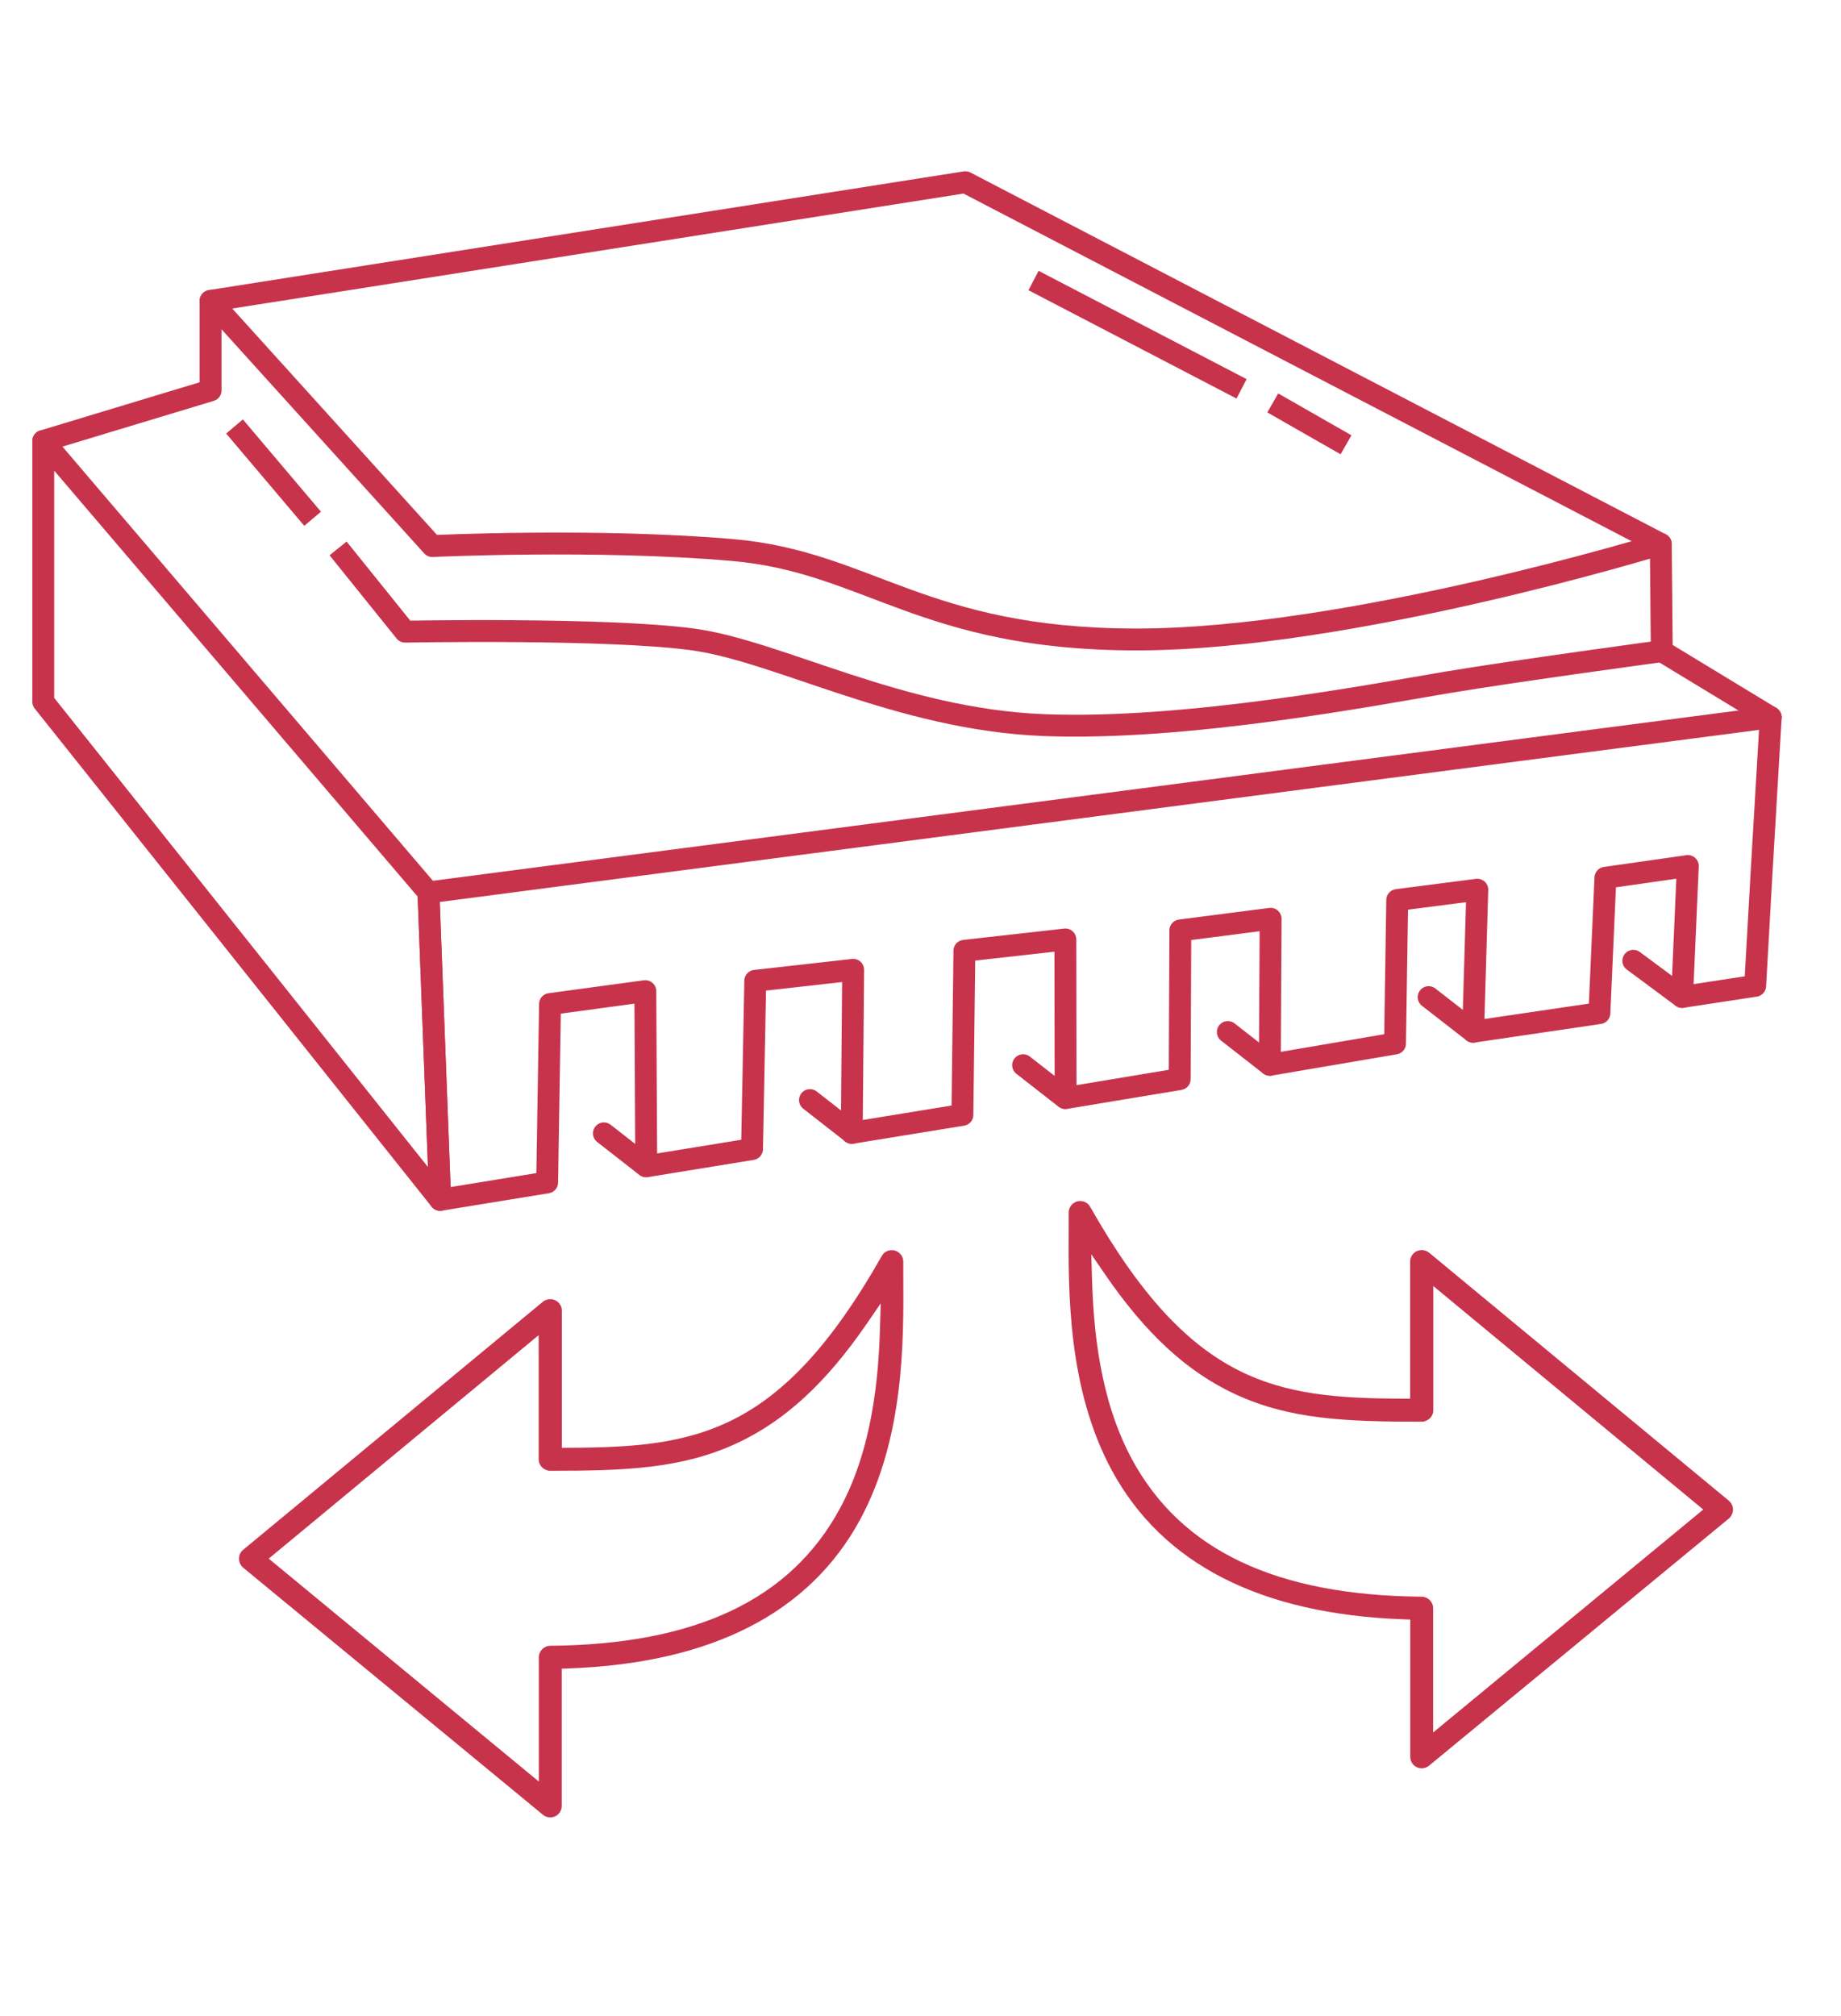
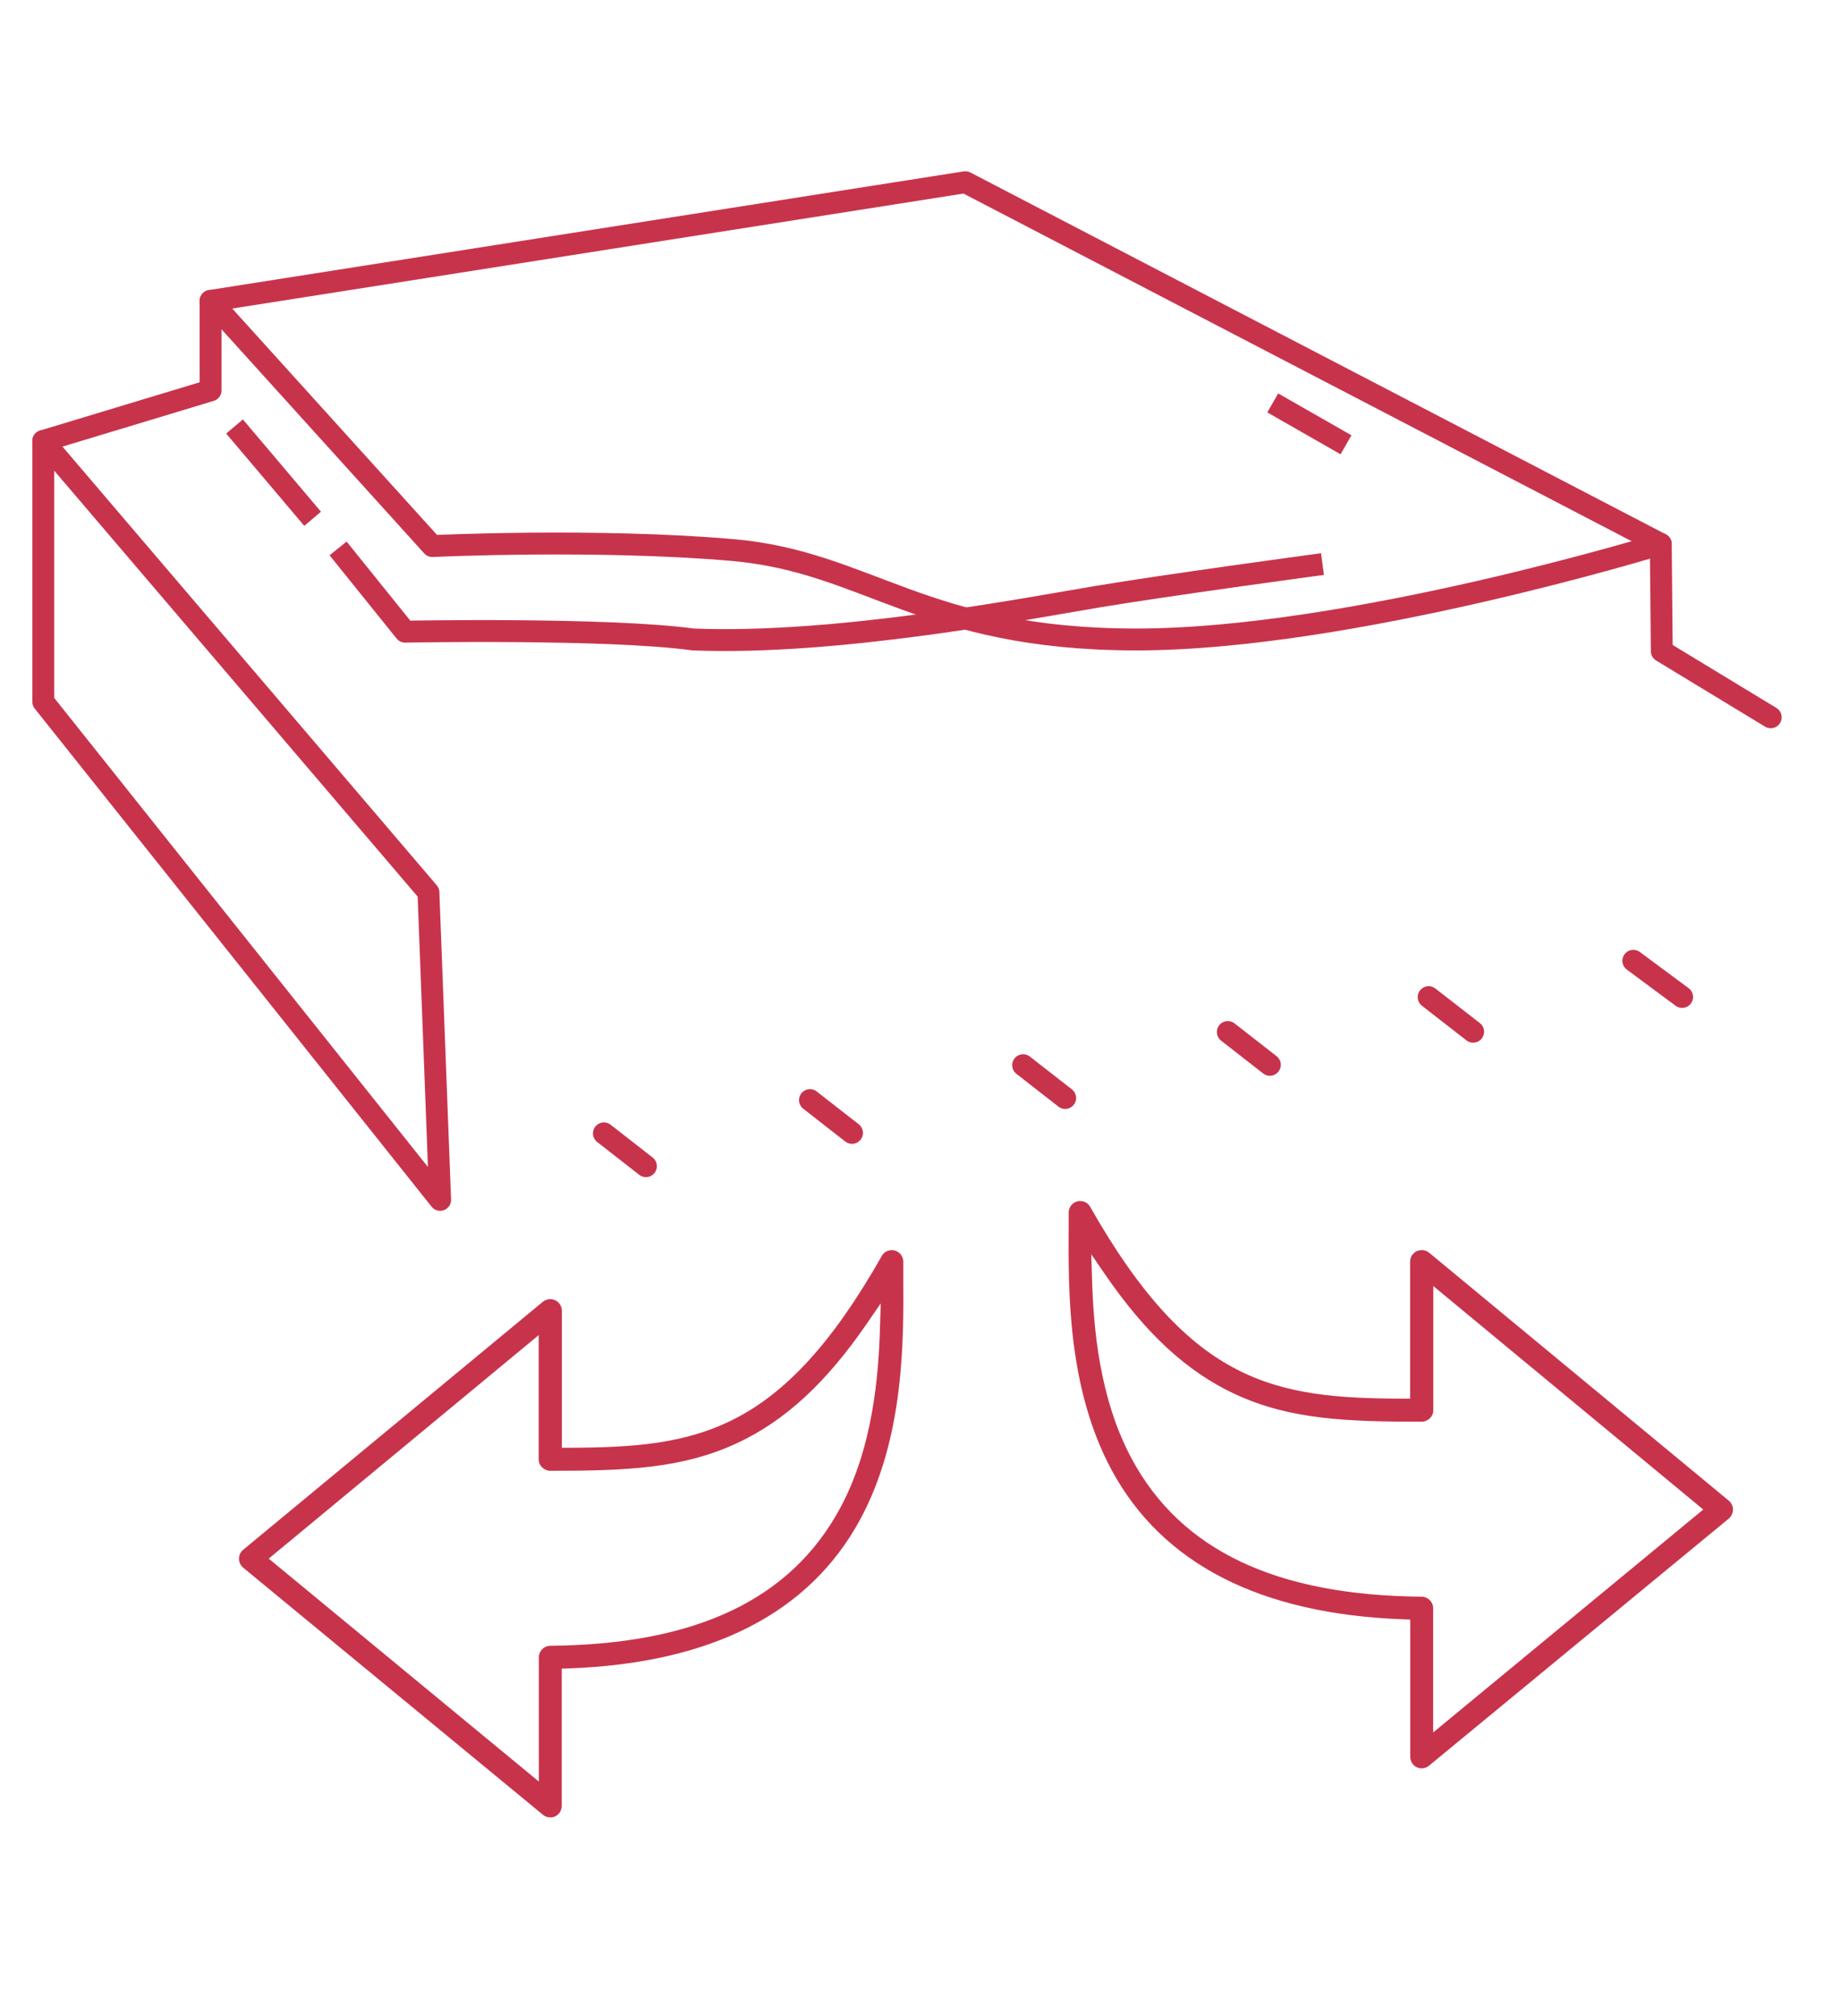
<svg xmlns="http://www.w3.org/2000/svg" version="1.1" id="Layer_1" x="0px" y="0px" viewBox="0 0 95 104" style="enable-background:new 0 0 95 104;" xml:space="preserve">
  <style type="text/css">
	
		.st0{display:none;fill:none;stroke:#A87C4F;stroke-width:1.129;stroke-linecap:square;stroke-linejoin:round;stroke-miterlimit:10;}
	.st1{fill:none;stroke:#C8334C;stroke-width:2;stroke-miterlimit:10;}
	.st2{fill:none;stroke:#C8334C;stroke-width:1.548;stroke-miterlimit:10;}
	.st3{fill:none;stroke:#C8334C;stroke-width:2.132;stroke-miterlimit:10;}
	.st4{fill:none;stroke:#C8334C;stroke-width:1.796;stroke-miterlimit:10;}
	.st5{fill:#C8334C;}
	.st6{fill:none;stroke:#C8334C;stroke-width:1.701;stroke-miterlimit:10;}
	.st7{fill:none;stroke:#C8334C;stroke-width:1.917;stroke-miterlimit:10;}
	.st8{fill:none;stroke:#C8334C;stroke-width:1.947;stroke-miterlimit:10;}
	.st9{fill:none;stroke:#C8334C;stroke-width:1.984;stroke-miterlimit:10;}
	.st10{fill:none;stroke:#C8334C;stroke-width:1.709;stroke-miterlimit:10;}
	.st11{fill:none;stroke:#C8334C;stroke-width:1.5;stroke-miterlimit:10;}
	.st12{fill:none;stroke:#C8334C;stroke-width:1.252;stroke-miterlimit:10;}
	.st13{fill:none;stroke:#C8334C;stroke-width:0.917;stroke-miterlimit:10;}
	.st14{fill:none;stroke:#C8334C;stroke-width:1.415;stroke-miterlimit:10;}
	.st15{fill:none;stroke:#C8334C;stroke-width:1.758;stroke-linejoin:round;stroke-miterlimit:10;}
	.st16{fill:#FFFFFF;}
	.st17{fill:none;stroke:#C8334C;stroke-width:1.648;stroke-linecap:round;stroke-miterlimit:10;}
	.st18{fill:none;stroke:#C8334C;stroke-width:1.314;stroke-miterlimit:10;}
	.st19{fill:none;stroke:#C8334C;stroke-width:1.648;stroke-miterlimit:10;}
	.st20{fill:none;stroke:#C8334C;stroke-width:1.236;stroke-miterlimit:10;}
	.st21{fill:none;stroke:#C8334C;stroke-width:0.756;stroke-miterlimit:10;}
	.st22{fill:none;stroke:#C8334C;stroke-width:1.5;stroke-linecap:square;stroke-linejoin:round;stroke-miterlimit:10;}
	.st23{fill:none;stroke:#C8334C;stroke-width:1.129;stroke-linecap:square;stroke-linejoin:round;stroke-miterlimit:10;}
	.st24{fill:none;stroke:#C8334C;stroke-width:1.129;stroke-linecap:round;stroke-linejoin:round;stroke-miterlimit:10;}
</style>
-   <line class="st0" x1="26.233" y1="52.067" x2="90.633" y2="44.2" />
-   <polygon class="st23" points="22.712,61.901 22.109,46.04 91.374,37.006 90.9,45.033 90.571,50.859 86.8,51.433   87.096,44.678 82.843,45.285 82.533,52.267 76.017,53.227 76.233,45.9 72.1,46.433 71.986,53.834 65.527,54.934   65.567,47.4 60.908,48 60.875,55.671 54.988,56.649 54.975,48.467 49.765,49.052 49.662,57.516 43.952,58.445   44.025,50.033 38.974,50.6 38.806,59.282 33.348,60.17 33.3,51.133 28.383,51.8 28.234,61.002 " />
  <polygon class="st23" points="22.712,61.901 2.233,36.203 2.233,22.751 22.109,46.04 " />
  <path class="st24" d="M91.374,37.006l-5.622-3.413L85.7,28.067c0,0-16.009,4.924-27.051,4.924  s-13.853-4.015-20.88-4.618s-15.459-0.201-15.459-0.201L10.866,15.523v4.618l-8.633,2.61" />
-   <path class="st23" d="M17.8,28.733l3.105,3.855c0,0,10.44-0.201,14.857,0.402c4.417,0.602,10.641,4.116,18.069,4.417  c7.428,0.301,17.266-1.606,20.88-2.208c3.614-0.602,11.042-1.606,11.042-1.606" />
+   <path class="st23" d="M17.8,28.733l3.105,3.855c0,0,10.44-0.201,14.857,0.402c7.428,0.301,17.266-1.606,20.88-2.208c3.614-0.602,11.042-1.606,11.042-1.606" />
  <polyline class="st24" points="10.866,15.523 49.815,9.4 85.7,28.067 " />
  <g>
    <path class="st5" d="M12.548,79.954c-0.137,0.114-0.216,0.281-0.216,0.457c0,0.178,0.081,0.352,0.217,0.466   l15.471,12.751c0.175,0.143,0.421,0.176,0.629,0.078c0.205-0.096,0.337-0.307,0.337-0.536v-7.082l0.361-0.014   c7.365-0.267,12.425-2.853,15.041-7.686c2.277-4.215,2.245-9.213,2.224-12.521v-0.777   c0-0.27-0.184-0.508-0.447-0.578c-0.027-0.008-0.073-0.016-0.147-0.016c-0.218,0-0.41,0.11-0.513,0.296   c-5.217,9.198-9.577,9.876-16.136,9.899l-0.377,0.001v-7.075c0-0.23-0.134-0.44-0.341-0.535   c-0.213-0.099-0.46-0.066-0.643,0.08L12.548,79.954z M28.391,75.879c3.856,0,6.804-0.102,9.649-1.43   c2.463-1.147,4.587-3.103,6.685-6.155l0.722-1.051l-0.038,1.275c-0.075,2.494-0.371,6.173-2.063,9.299   c-2.544,4.704-7.435,7.023-14.951,7.089c-0.325,0.005-0.59,0.272-0.59,0.595v6.41l-13.938-11.501L27.797,68.88   v6.404c0,0.159,0.061,0.305,0.171,0.411C28.086,75.813,28.242,75.879,28.391,75.879z" />
  </g>
  <g>
    <path class="st5" d="M73.11,91.173c0.206,0.098,0.453,0.065,0.629-0.079l15.472-12.751   c0.134-0.112,0.215-0.287,0.215-0.465c0-0.176-0.079-0.343-0.217-0.459l-15.464-12.793   c-0.179-0.144-0.424-0.175-0.638-0.077c-0.207,0.095-0.341,0.306-0.341,0.535v7.074l-0.377-0.001   c-6.559-0.022-10.918-0.7-16.134-9.898c-0.104-0.186-0.296-0.297-0.514-0.297c-0.074,0-0.12,0.008-0.146,0.016   c-0.265,0.07-0.448,0.309-0.448,0.578v0.775c-0.021,3.31-0.053,8.308,2.224,12.523   c2.616,4.833,7.676,7.42,15.041,7.686l0.361,0.014v7.082C72.773,90.866,72.906,91.077,73.11,91.173z    M58.413,75.285c-1.691-3.126-1.987-6.805-2.062-9.299l-0.038-1.275l0.722,1.051   c2.097,3.052,4.221,5.008,6.684,6.155c2.843,1.326,5.793,1.429,9.649,1.429c0.15,0,0.306-0.066,0.417-0.178   c0.116-0.111,0.177-0.257,0.177-0.416v-6.404l13.93,11.53l-13.938,11.501v-6.41c0-0.323-0.266-0.59-0.592-0.595   C65.848,82.308,60.958,79.989,58.413,75.285z" />
  </g>
  <line class="st23" x1="15.767" y1="26.333" x2="12.467" y2="22.433" />
-   <line class="st23" x1="53.833" y1="14.733" x2="63.567" y2="19.8" />
  <line class="st23" x1="66.167" y1="21.067" x2="68.967" y2="22.667" />
  <line class="st24" x1="86.8" y1="51.433" x2="84.283" y2="49.567" />
  <line class="st24" x1="76.017" y1="53.227" x2="73.721" y2="51.442" />
  <line class="st24" x1="65.527" y1="54.934" x2="63.358" y2="53.242" />
  <line class="st24" x1="54.965" y1="56.646" x2="52.796" y2="54.954" />
  <line class="st24" x1="43.965" y1="58.446" x2="41.796" y2="56.754" />
  <line class="st24" x1="33.331" y1="60.163" x2="31.163" y2="58.471" />
</svg>